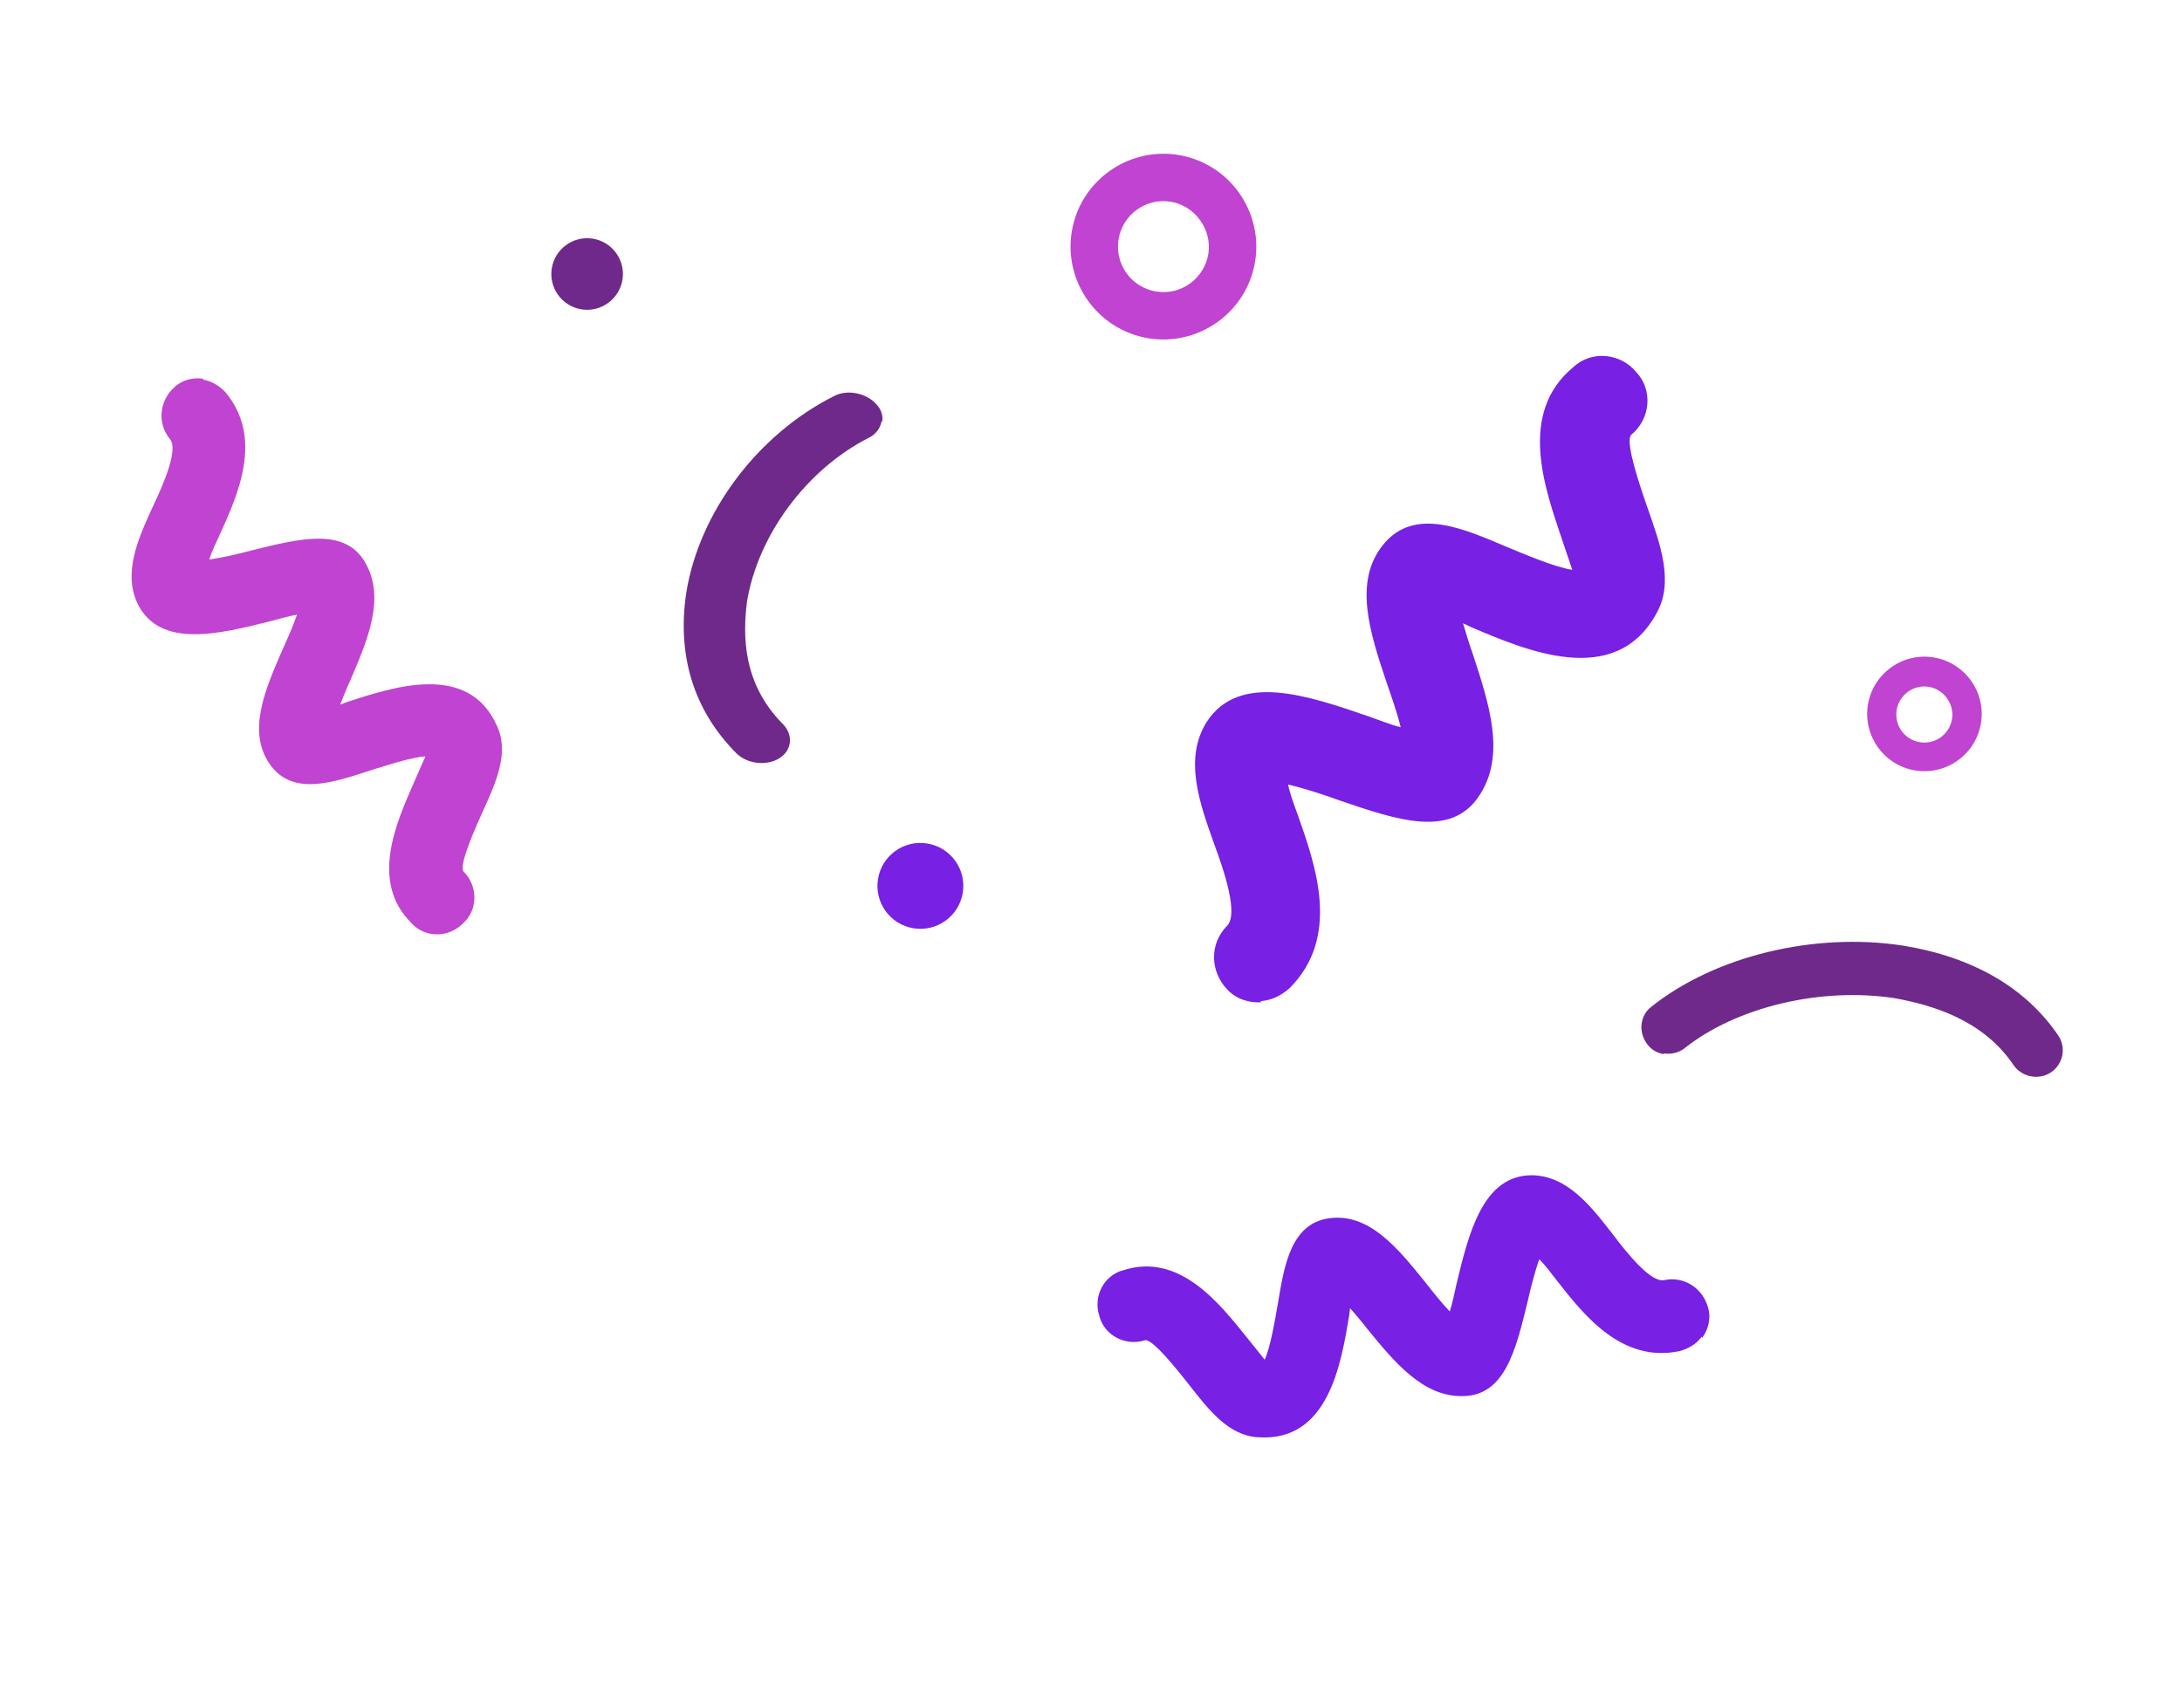
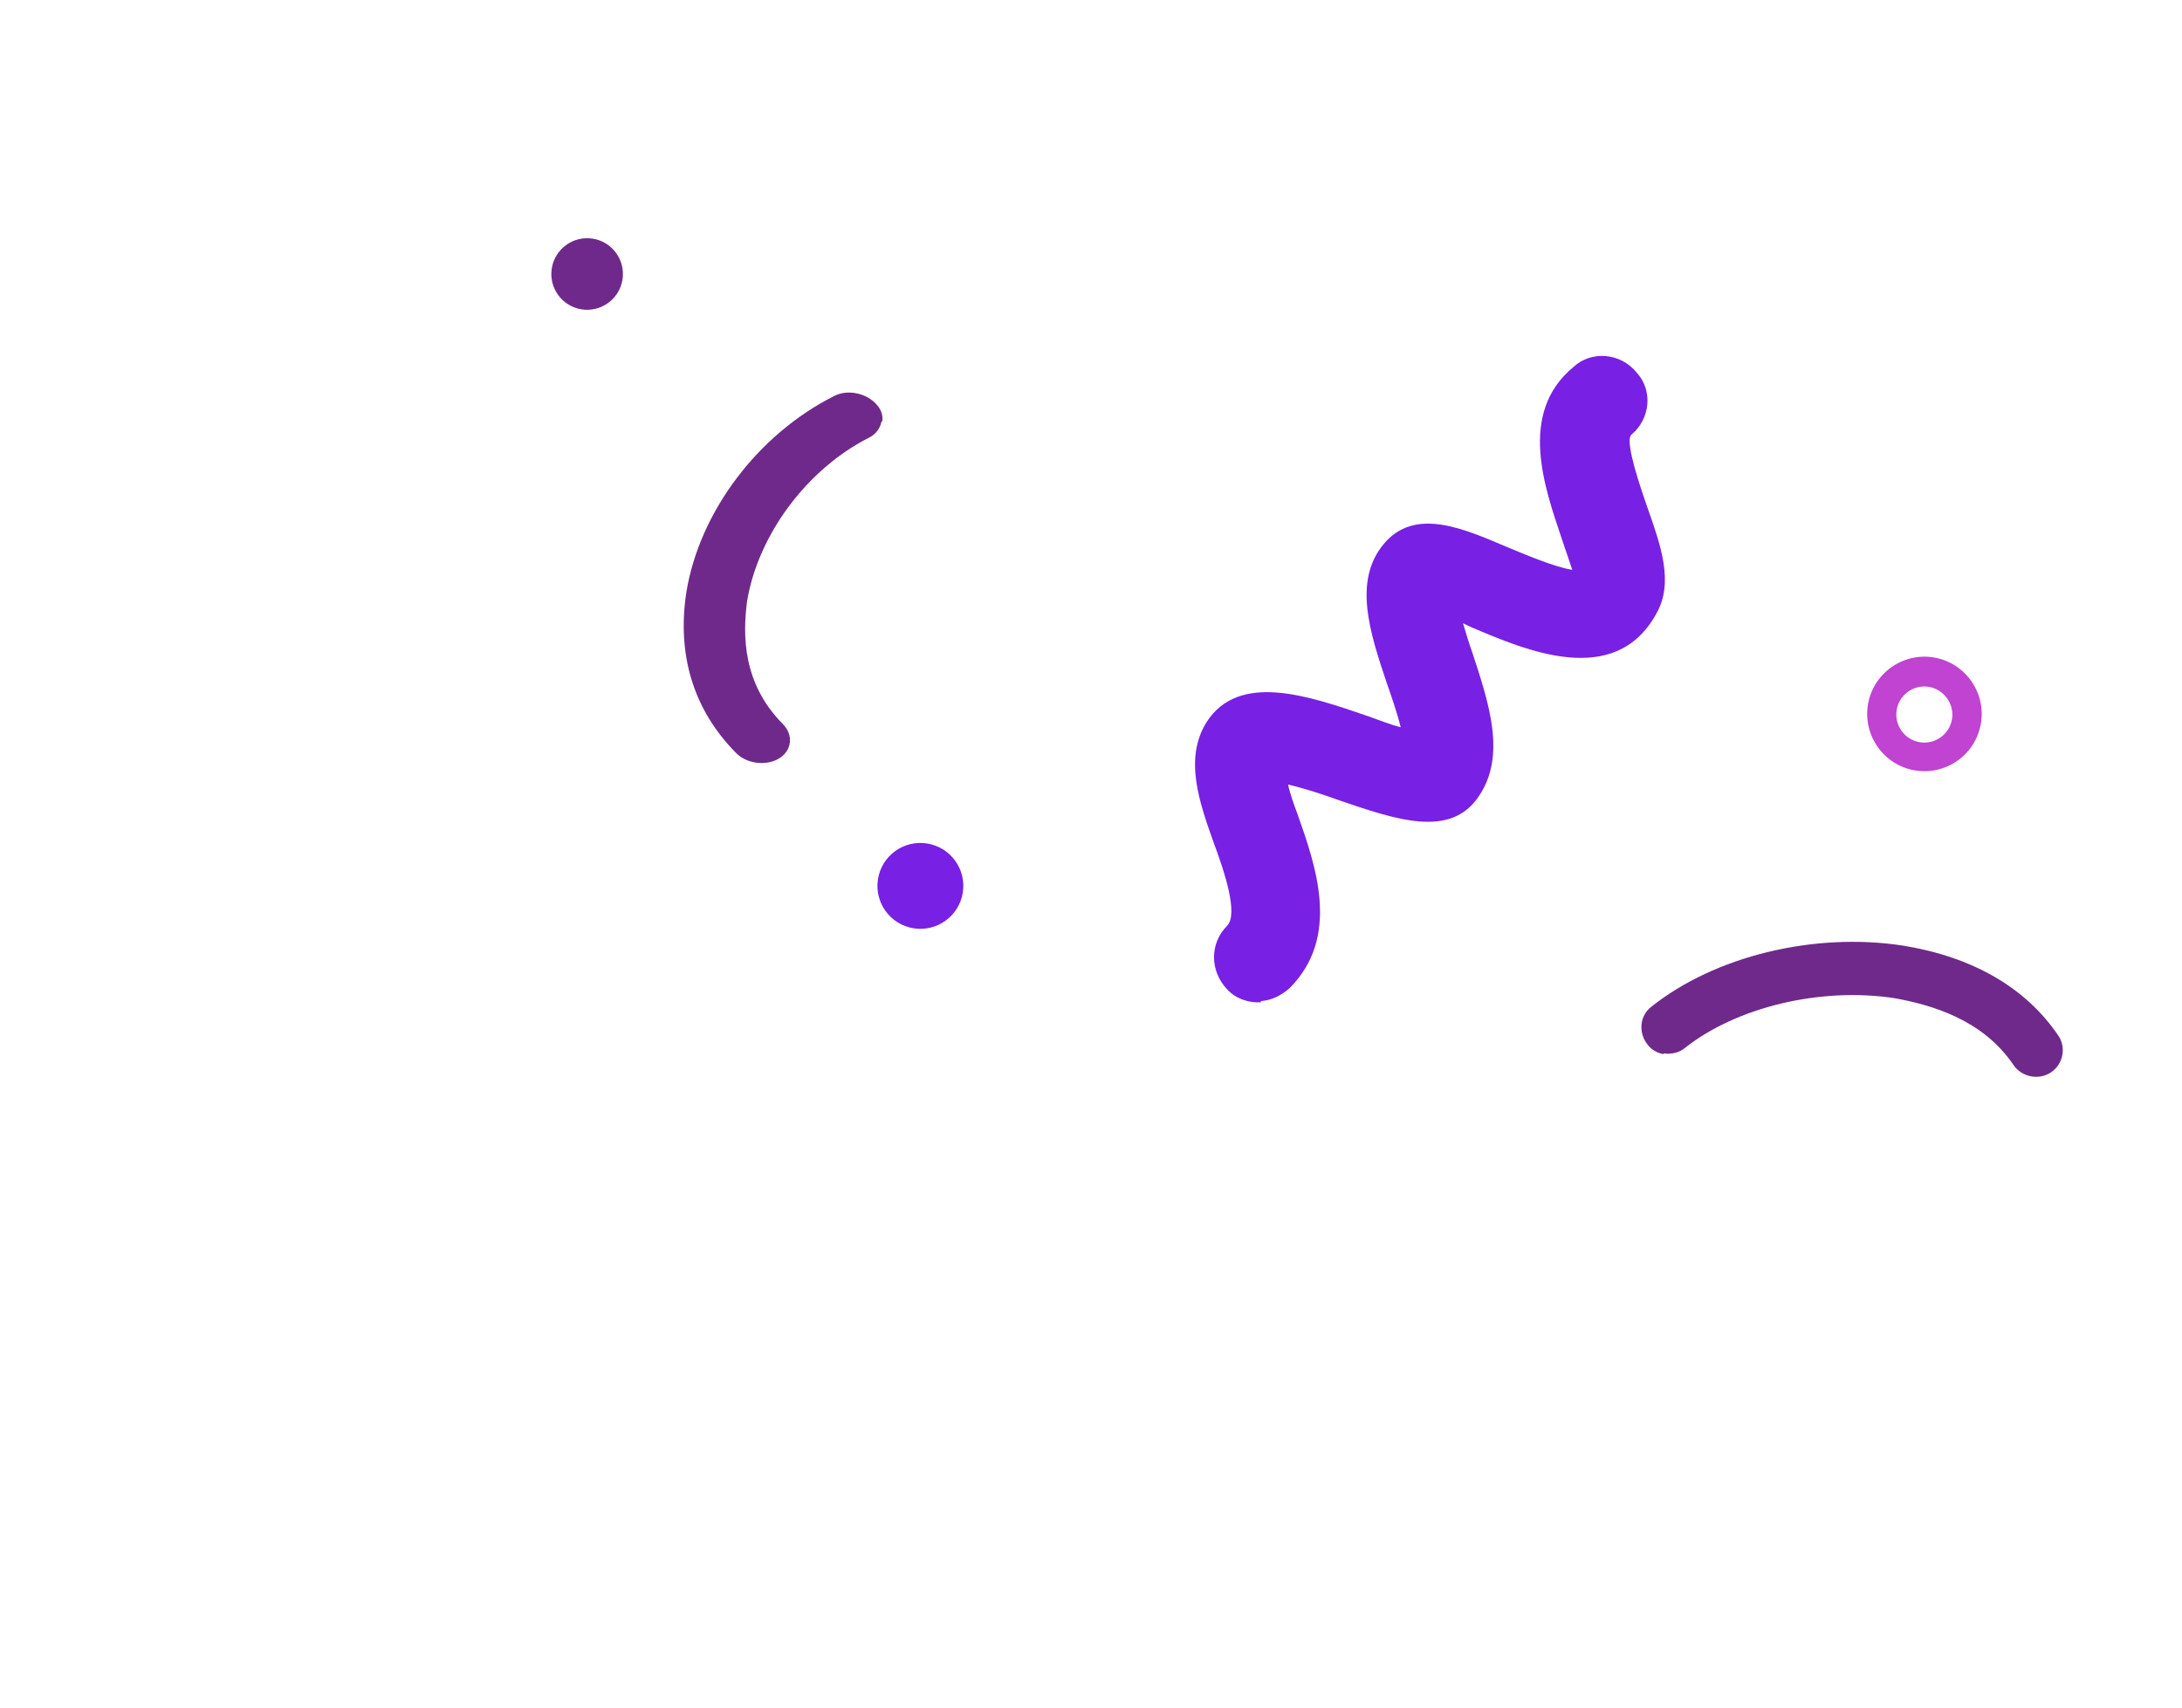
<svg xmlns="http://www.w3.org/2000/svg" width="129" height="101" viewBox="0 0 129 101" fill="none">
  <path d="M98.373 62.327C97.995 62.265 97.638 62.08 97.391 61.742C96.856 61.06 96.933 60.052 97.621 59.526C101.383 56.524 107.258 55.098 112.512 55.908C116.583 56.57 119.739 58.357 121.686 61.224C122.173 61.941 121.969 62.928 121.245 63.406C120.522 63.883 119.521 63.678 119.034 62.961C117.229 60.288 114.225 59.417 112.007 59.015C107.635 58.347 102.66 59.537 99.594 61.972C99.246 62.256 98.757 62.346 98.338 62.278L98.373 62.327Z" fill="#6F298B" />
  <path d="M52.159 24.942C52.211 24.6 52.12 24.236 51.827 23.919C51.245 23.246 50.109 22.994 49.31 23.416C44.801 25.685 41.357 30.257 40.579 35.003C40.012 38.692 40.979 41.955 43.521 44.523C44.157 45.166 45.31 45.303 46.068 44.835C46.825 44.367 46.917 43.447 46.282 42.805C43.907 40.418 43.904 37.575 44.166 35.552C44.821 31.605 47.717 27.727 51.379 25.874C51.803 25.666 52.058 25.277 52.117 24.897L52.159 24.942Z" fill="#6F298B" />
  <path d="M113.23 45.552C115.072 45.851 116.816 44.594 117.115 42.753C117.414 40.911 116.157 39.167 114.316 38.868C112.474 38.569 110.73 39.826 110.431 41.667C110.132 43.509 111.389 45.253 113.23 45.552ZM114.033 40.608C114.92 40.752 115.548 41.623 115.404 42.51C115.26 43.397 114.422 44.031 113.502 43.881C112.581 43.731 111.987 42.865 112.131 41.978C112.275 41.092 113.113 40.458 114.033 40.608Z" fill="#C043D1" />
-   <path d="M67.902 20C70.888 20.485 73.717 18.447 74.202 15.461C74.687 12.474 72.648 9.646 69.662 9.161C66.676 8.676 63.847 10.714 63.362 13.7C62.877 16.687 64.915 19.515 67.902 20ZM69.213 11.926C70.651 12.159 71.67 13.574 71.437 15.012C71.203 16.45 69.844 17.478 68.351 17.235C66.858 16.993 65.894 15.587 66.128 14.149C66.361 12.712 67.72 11.684 69.213 11.926Z" fill="#C043D1" />
  <path d="M54.005 54.882C55.39 55.107 56.694 54.167 56.919 52.783C57.144 51.399 56.204 50.095 54.819 49.87C53.435 49.645 52.131 50.585 51.907 51.969C51.682 53.353 52.621 54.657 54.005 54.882Z" fill="#7820E3" />
  <path d="M34.372 18.288C33.218 18.101 32.435 17.014 32.622 15.86C32.81 14.707 33.897 13.924 35.05 14.111C36.204 14.298 36.987 15.385 36.8 16.539C36.612 17.692 35.526 18.475 34.372 18.288Z" fill="#6F298B" />
-   <path d="M11.982 22.443C12.499 22.527 12.93 22.774 13.333 23.194C15.598 25.924 14.053 29.276 12.953 31.696C12.773 32.08 12.507 32.628 12.375 33.079C13.159 32.97 14.199 32.725 14.877 32.54C17.761 31.827 20.463 31.144 21.638 33.343C22.773 35.417 21.731 37.846 20.688 40.276C20.508 40.66 20.309 41.159 20.11 41.658C20.234 41.62 20.425 41.532 20.549 41.494C23.222 40.628 27.709 39.113 29.386 42.929C30.128 44.526 29.312 46.283 28.488 48.098C27.568 50.134 27.209 51.257 27.401 51.525C28.264 52.373 28.27 53.792 27.374 54.591C26.527 55.458 25.112 55.464 24.316 54.567C21.831 52.096 23.462 48.581 24.495 46.21C24.684 45.768 24.959 45.163 25.149 44.721C24.318 44.763 22.762 45.278 21.893 45.551C19.716 46.26 17.282 47.105 15.947 45.176C14.611 43.246 15.653 40.817 16.686 38.445C16.961 37.84 17.331 37.014 17.558 36.342C17.013 36.431 16.393 36.625 15.963 36.733C12.956 37.484 9.518 38.344 8.17 35.762C7.236 33.898 8.156 31.862 9.066 29.884C9.692 28.568 10.545 26.58 10.055 25.969C9.268 25.014 9.425 23.681 10.321 22.882C10.806 22.429 11.475 22.302 12.049 22.395L11.982 22.443Z" fill="#C043D1" />
-   <path d="M100.612 79.025C100.298 79.445 99.88 79.712 99.321 79.875C95.852 80.62 93.596 77.699 91.96 75.604C91.702 75.267 91.34 74.778 91.001 74.452C90.735 75.197 90.471 76.233 90.321 76.92C89.619 79.806 88.974 82.518 86.481 82.541C84.117 82.588 82.446 80.54 80.774 78.492C80.517 78.154 80.166 77.747 79.816 77.339C79.793 77.468 79.782 77.677 79.759 77.805C79.289 80.575 78.557 85.254 74.398 84.975C72.639 84.893 71.458 83.357 70.231 81.786C68.851 80.029 68.022 79.191 67.696 79.237C66.544 79.61 65.284 78.958 64.99 77.795C64.614 76.642 65.263 75.385 66.427 75.094C69.766 74.035 72.128 77.107 73.753 79.121C74.056 79.493 74.466 80.017 74.769 80.389C75.117 79.633 75.38 78.015 75.54 77.119C75.919 74.861 76.296 72.312 78.625 72.021C80.953 71.73 82.625 73.778 84.249 75.791C84.658 76.315 85.22 77.025 85.71 77.537C85.883 77.013 85.998 76.373 86.102 75.942C86.827 72.928 87.656 69.483 90.568 69.483C92.653 69.517 94.032 71.275 95.365 72.997C96.242 74.161 97.609 75.837 98.378 75.685C99.588 75.429 100.697 76.186 100.991 77.35C101.168 77.99 100.972 78.641 100.623 79.107L100.612 79.025Z" fill="#7820E3" />
  <path d="M74.512 59.191C75.149 59.145 75.7 58.892 76.235 58.428C79.288 55.373 77.775 51.158 76.703 48.117C76.526 47.633 76.263 46.944 76.152 46.385C77.092 46.6 78.33 47.007 79.134 47.303C82.562 48.473 85.773 49.588 87.441 47.057C89.048 44.673 88.046 41.627 87.044 38.58C86.867 38.097 86.68 37.472 86.493 36.848C86.639 36.908 86.862 37.034 87.009 37.094C90.163 38.425 95.452 40.737 97.908 36.306C98.984 34.456 98.185 32.246 97.381 29.965C96.486 27.407 96.172 26.012 96.434 25.71C97.577 24.777 97.738 23.064 96.737 22.002C95.802 20.865 94.082 20.705 93.016 21.704C89.725 24.423 91.324 28.843 92.321 31.819C92.503 32.373 92.771 33.134 92.953 33.688C91.947 33.547 90.112 32.759 89.085 32.337C86.517 31.247 83.65 29.965 81.815 32.153C79.981 34.342 80.983 37.388 81.979 40.364C82.247 41.124 82.606 42.161 82.809 42.997C82.156 42.832 81.424 42.53 80.913 42.355C77.338 41.124 73.253 39.719 71.333 42.693C69.993 44.845 70.889 47.403 71.779 49.89C72.396 51.547 73.216 54.039 72.554 54.725C71.492 55.794 71.538 57.421 72.54 58.483C73.081 59.082 73.88 59.307 74.588 59.256L74.512 59.191Z" fill="#7820E3" />
</svg>